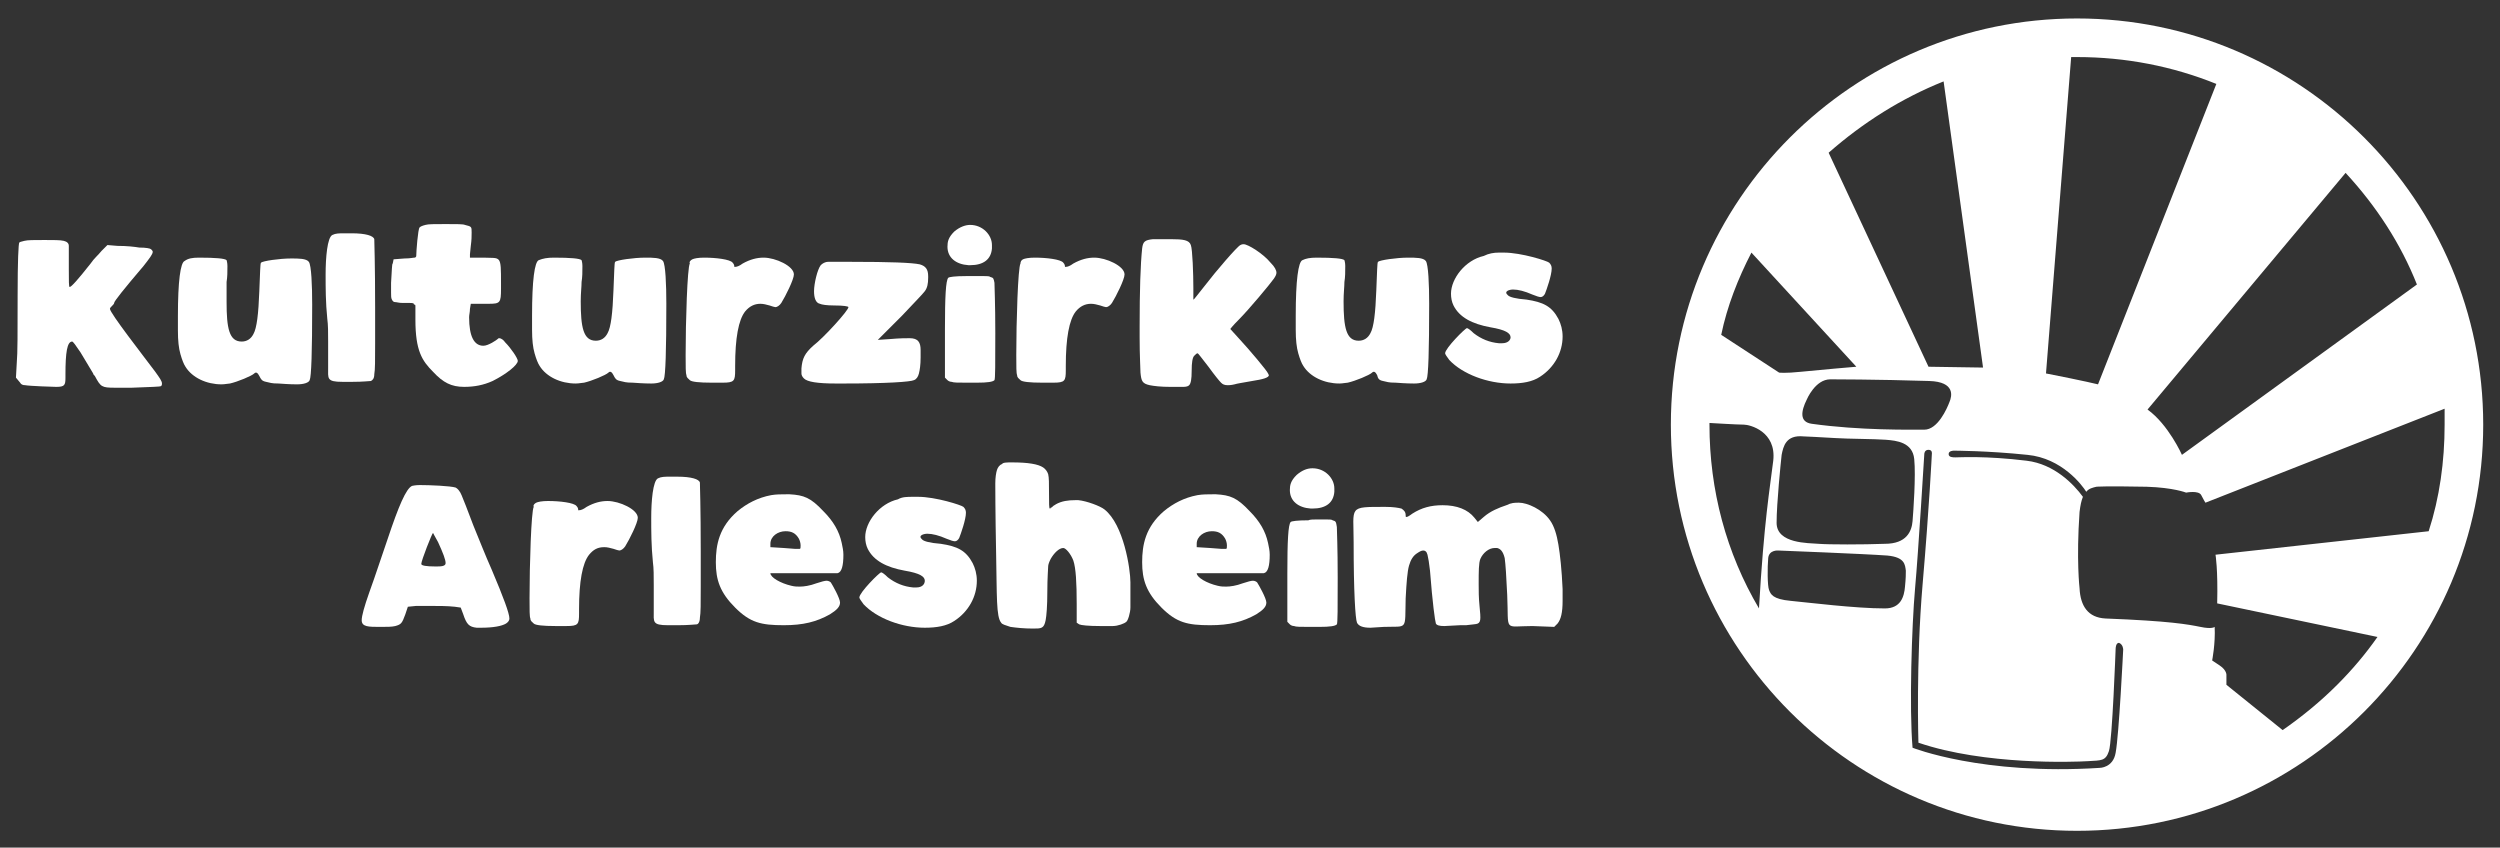
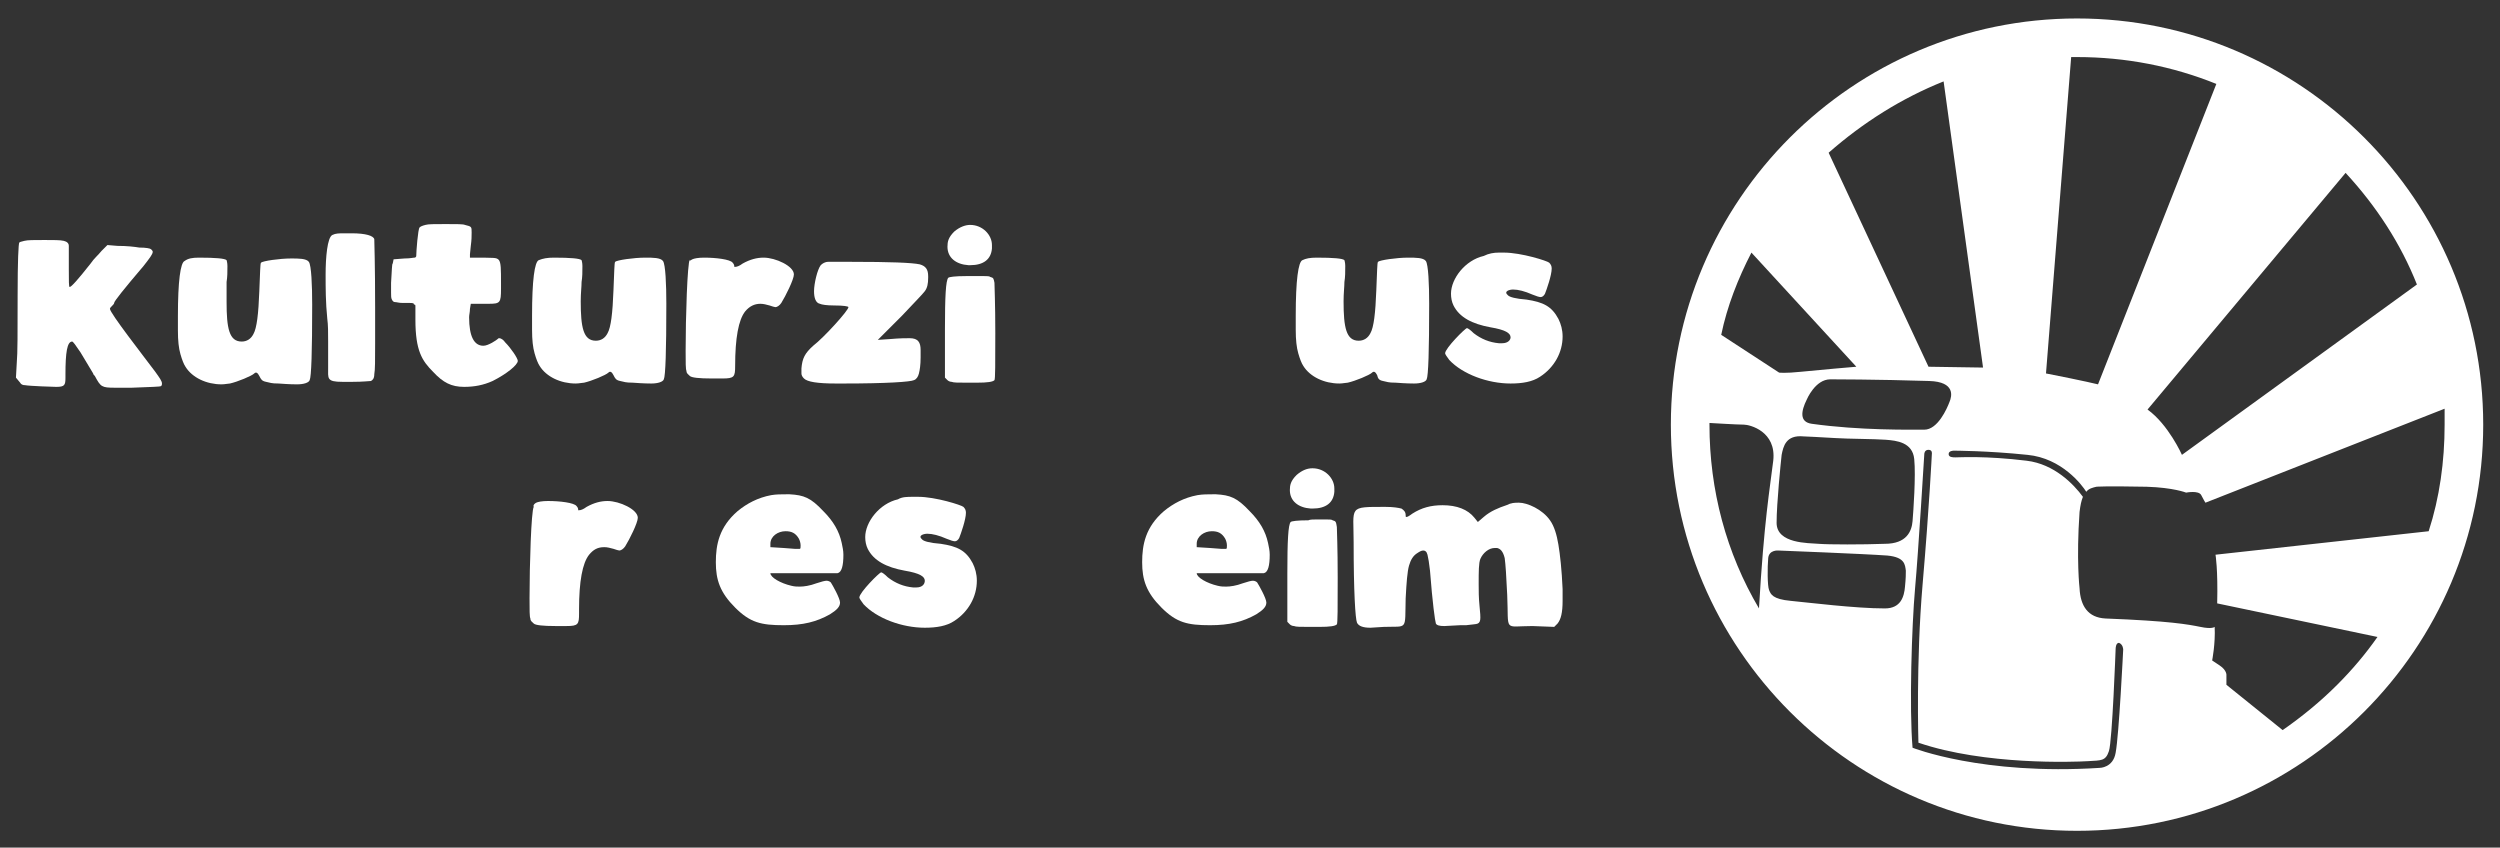
<svg xmlns="http://www.w3.org/2000/svg" version="1.1" id="Ebene_1" x="0px" y="0px" viewBox="0 0 297.9 101" style="enable-background:new 0 0 297.9 101;" xml:space="preserve">
  <rect x="0" y="0" width="297.9" height="101" fill="#333333" stroke="none" />
  <style type="text/css">
	.st0{fill:#FFFFFF;}
</style>
  <g>
    <path class="st0" d="M247.5,2.2c-26.7,0-48.4,21.7-48.4,48.4S220.8,99,247.5,99s48.4-21.7,48.4-48.4S274.2,2.2,247.5,2.2z    M288,33.9l-28,20.3c0,0-1.6-3.6-4.1-5.4l23.6-28.2C283.2,24.6,286.1,29.1,288,33.9z M246.8,6.8c0.2,0,0.5,0,0.7,0   c5.8,0,11.4,1.1,16.6,3.2L250,45.8c0,0-1.6-0.4-6.2-1.3L246.8,6.8z M231.6,9.7l4.7,34.1l-6.5-0.1l-11.9-25.5   C222,14.6,226.6,11.7,231.6,9.7z M229.3,51.2c-1.6,0-7.7,0.1-13.4-0.7c-1.5-0.2-1.3-1.5-0.6-2.9c0,0,1-2.4,2.8-2.4   c0,0,5.5,0,11.8,0.2c3.1,0.1,2.7,1.8,2.4,2.5C232,48.7,230.9,51.2,229.3,51.2z M208.7,30.1l12.5,13.6c0,0-4.7,0.4-6.6,0.6   c-1.9,0.2-2.6,0.1-2.6,0.1l-6.9-4.5C205.8,36.5,207.1,33.2,208.7,30.1z M203.7,50.6c0-0.1,0-0.1,0-0.2c0,0,3.3,0.2,4.1,0.2   c0.7,0,3.9,0.8,3.5,4.3c-0.4,3.3-1.1,7.2-1.7,17.6C205.7,65.9,203.7,58.4,203.7,50.6z M227,69.9c-0.1,1.2-0.5,2.6-2.4,2.6   c-3.5,0-9.1-0.7-11.2-0.9c-2.2-0.2-2.4-0.8-2.6-1.3c-0.2-0.5-0.2-2.7-0.1-3.8c0.1-1,1.2-0.9,1.2-0.9s10.3,0.4,13,0.6   c2.1,0.2,2.1,1.1,2.2,1.8C227.1,68.4,227.1,68.9,227,69.9z M224.6,64.8c-2.6,0.1-6.7,0.1-7.9,0c-1.2-0.1-5,0-5-2.5   c0-2.3,0.5-7.2,0.6-8.1c0.2-1,0.5-2.4,2.6-2.2c0,0,2.3,0.1,3.8,0.2s4.7,0.1,6,0.2c1.3,0.1,3.2,0.3,3.4,2.3c0.2,2-0.1,6.2-0.2,7.4   C227.8,63.3,227.2,64.8,224.6,64.8z M253,77.4c0,0-0.5,10.2-0.9,12.3c-0.3,1.8-1.9,1.8-1.9,1.8c-14,0.9-22.3-2.4-22.3-2.4   c-0.4-4.7-0.1-14.5,0.3-19c0.4-4.4,1.1-16,1.1-16s0-0.5,0.5-0.5c0.5,0,0.4,0.5,0.4,0.5s-0.3,6.2-1.1,15.5   c-0.8,9.3-0.5,18.9-0.5,18.9c7.9,2.7,18.6,2.3,20.2,2.2c1.6-0.1,2.1,0,2.5-1.2c0.4-1.2,0.8-12.2,0.8-12.2s0-0.7,0.4-0.7   C253,76.8,253,77.4,253,77.4z M264.2,71.9l19.1,4c-1.4,2-3,3.9-4.8,5.7c-2,2-4.2,3.8-6.5,5.4l-6.7-5.4v-1.1c0,0,0.1-0.6-0.8-1.2   c-0.9-0.6-0.9-0.6-0.9-0.6s0.4-2,0.3-4c0,0-0.3,0.3-1.7,0c-1.5-0.3-3.6-0.7-11.3-1c-2.1-0.1-3-1.5-3.1-3.6c0,0-0.4-3.4,0-9.1   c0.1-0.8,0.2-1.3,0.4-1.8c-1.1-1.5-3.4-3.9-6.7-4.3c-4.9-0.6-8-0.4-8.5-0.4c-0.3,0-0.8,0-0.8-0.4c0-0.4,0.6-0.4,0.6-0.4   s4,0,8.8,0.5c4.1,0.4,6.5,3.6,7,4.4c0.3-0.4,0.8-0.5,1.2-0.6c0,0,0.9-0.1,6,0c3.2,0.1,4.7,0.7,4.7,0.7s1.5-0.3,1.8,0.3   c0.3,0.6,0.5,0.9,0.5,0.9l28.5-11.2c0,0.6,0,1.3,0,1.9c0,4.4-0.6,8.7-1.9,12.7L264,66.1C264,66.1,264.3,67.8,264.2,71.9z" />
  </g>
  <g>
    <path class="st0" d="M2.9,28.7c0.4-0.1,1.1-0.1,2.4-0.1c1.1,0,1.9,0,2.3,0.1s0.6,0.3,0.6,0.6v0.5c0,0.3,0,0.6,0,1   c0,0.4,0,0.8,0,1.2c0,1.5,0,2.2,0.1,2.2c0.2,0,1-0.9,2.5-2.8c0.4-0.6,0.9-1,1.3-1.5l0.7-0.7l1.2,0.1c1.1,0,2,0.1,2.6,0.2   c0.8,0,1.3,0.1,1.4,0.2c0.1,0.1,0.2,0.2,0.2,0.3c0,0.3-0.4,0.8-1.1,1.7c-2.3,2.7-3.5,4.2-3.5,4.4c0,0.1-0.1,0.2-0.2,0.3   c-0.2,0.2-0.3,0.3-0.3,0.4c0,0.5,3.9,5.5,5.4,7.5c0.5,0.7,0.8,1.1,0.8,1.4c0,0.1,0,0.2-0.1,0.3c-0.1,0.1-1.3,0.1-3.5,0.2h-1.1   c-0.5,0-0.7,0-0.9,0c-1.6,0-1.7-0.1-2.4-1.4c-0.1-0.1-0.2-0.2-0.2-0.3c-0.5-0.8-1-1.7-1.5-2.5c-0.6-0.9-0.9-1.3-1-1.3   c-0.6,0-0.8,1.3-0.8,3.9v0.4c0,0.9-0.1,1.1-1.1,1.1c-0.3,0-3.2-0.1-3.7-0.2c-0.3,0-0.5-0.1-0.6-0.3L1.9,45L2,43.2   c0.1-1,0.1-3.7,0.1-8c0-4.1,0.1-6.2,0.2-6.3C2.4,28.8,2.6,28.8,2.9,28.7z" />
    <path class="st0" d="M23.7,30.7c2,0,3.1,0.1,3.3,0.3c0,0,0.1,0.3,0.1,0.7c0,0.7,0,1.3-0.1,1.9C27,34.2,27,35,27,36   c0,3.1,0.3,4.7,1.8,4.7c0.6,0,1.1-0.3,1.4-0.9c0.4-0.7,0.6-2.4,0.7-5.1c0.1-2.2,0.1-3.3,0.2-3.4c0.2-0.2,2.2-0.5,3.6-0.5   c0.9,0,1.8,0,2.1,0.4c0.3,0.4,0.4,2.8,0.4,5.1c0,5.6-0.1,8.6-0.3,9c-0.1,0.3-0.7,0.5-1.5,0.5c-0.2,0-0.9,0-2.2-0.1   c-0.9,0-1-0.1-1.5-0.2c-0.5-0.1-0.6-0.3-0.8-0.7s-0.4-0.5-0.6-0.3c-0.3,0.3-2,1-2.9,1.2c-0.2,0-0.6,0.1-1,0.1   c-1.8,0-3.5-0.8-4.3-2.1c-0.2-0.3-0.4-0.8-0.6-1.5c-0.2-0.7-0.3-1.6-0.3-2.8v-1.7c0-4.2,0.3-6.4,0.8-6.6   C22.4,30.8,22.9,30.7,23.7,30.7z" />
    <path class="st0" d="M41.1,27.8h0.8c1.7,0,2.6,0.3,2.7,0.7c0,0.2,0.1,3,0.1,8.2v4.2c0,2,0,3.2-0.1,3.7c0,0.5-0.2,0.7-0.4,0.8   c-0.2,0-0.9,0.1-2.2,0.1c-0.3,0-0.7,0-1.2,0c-1.9,0-1.7-0.4-1.7-1.7c0-0.1,0-0.4,0-0.7v-0.8c0-0.2,0-0.5,0-0.8v-0.8   c0-1.1,0-2-0.1-2.7c-0.2-2-0.2-3.7-0.2-5.3c0-2,0.2-4.4,0.8-4.7C40,27.8,40.4,27.8,41.1,27.8z" />
    <path class="st0" d="M53.1,26.7c1.3,0,2.1,0,2.3,0.1c0.8,0.2,0.8,0.2,0.8,0.9c0,0.4,0,0.9-0.1,1.6l-0.1,1l0,0.4l1.6,0   c2.1,0.1,2.1-0.4,2.1,3.1v0.6c0,1.7-0.1,1.8-1.5,1.8h-2.1L56,36.8c0,0.4-0.1,0.7-0.1,1c0,2.3,0.6,3.4,1.7,3.4   c0.6,0,1.6-0.7,1.7-0.8c0.1-0.1,0.1-0.1,0.2-0.1c0.2,0,0.5,0.2,0.7,0.5c0.7,0.7,1.5,1.9,1.5,2.2c0,0.5-1.4,1.6-3,2.4   c-1.1,0.5-2.2,0.7-3.4,0.7c-1.5,0-2.5-0.5-3.7-1.8c-1.3-1.3-2.1-2.5-2.1-6.2v-0.8v-0.5c0-0.1,0-0.2,0-0.3s0-0.2-0.1-0.2   c-0.1,0-0.1-0.1-0.1-0.1c0-0.1-0.4-0.1-0.5-0.1c-0.1,0-0.2,0-0.4,0H48c-0.5,0-0.7-0.1-0.9-0.1c-0.2,0-0.3-0.1-0.4-0.3   s-0.1-0.4-0.1-0.8c0-0.5,0-0.9,0-1.2c0.1-1.5,0.1-2.3,0.2-2.3l0.1-0.5l1.3-0.1c0.7,0,1-0.1,1.2-0.1c0.1,0,0.2-0.1,0.2-0.2   c0-0.5,0.2-3.2,0.4-3.4c0.1-0.1,0.3-0.2,0.7-0.3C51,26.7,51.8,26.7,53.1,26.7z" />
    <path class="st0" d="M66,30.7c2,0,3.1,0.1,3.3,0.3c0,0,0.1,0.3,0.1,0.7c0,0.7,0,1.3-0.1,1.9c0,0.6-0.1,1.3-0.1,2.3   c0,3.1,0.3,4.7,1.8,4.7c0.6,0,1.1-0.3,1.4-0.9c0.4-0.7,0.6-2.4,0.7-5.1c0.1-2.2,0.1-3.3,0.2-3.4c0.2-0.2,2.2-0.5,3.6-0.5   c0.9,0,1.8,0,2.1,0.4c0.3,0.4,0.4,2.8,0.4,5.1c0,5.6-0.1,8.6-0.3,9c-0.1,0.3-0.7,0.5-1.5,0.5c-0.2,0-0.9,0-2.2-0.1   c-0.9,0-1-0.1-1.5-0.2c-0.5-0.1-0.6-0.3-0.8-0.7s-0.4-0.5-0.6-0.3c-0.3,0.3-2,1-2.9,1.2c-0.2,0-0.6,0.1-1,0.1   c-1.8,0-3.5-0.8-4.3-2.1c-0.2-0.3-0.4-0.8-0.6-1.5c-0.2-0.7-0.3-1.6-0.3-2.8v-1.7c0-4.2,0.3-6.4,0.8-6.6   C64.7,30.8,65.2,30.7,66,30.7z" />
-     <path class="st0" d="M82.5,30.9c0.2-0.1,0.7-0.2,1.4-0.2c1.4,0,3.1,0.2,3.4,0.6c0.2,0.2,0.2,0.4,0.2,0.5c0,0,0,0,0.1,0   c0.2,0,0.5-0.1,0.9-0.4c0.9-0.5,1.7-0.7,2.5-0.7c1.4,0,3.6,1,3.6,2c0,0.6-1,2.6-1.5,3.4c-0.2,0.3-0.5,0.5-0.7,0.5   c-0.1,0-0.4-0.1-0.7-0.2c-0.4-0.1-0.7-0.2-1.1-0.2c-0.7,0-1.3,0.3-1.8,0.9c-0.8,1-1.2,3.2-1.2,6.5v0.5c0,1.3-0.1,1.5-1.5,1.5   c-0.1,0-0.3,0-0.6,0h-0.7c-1.5,0-2.4-0.1-2.6-0.3c-0.2-0.2-0.4-0.3-0.4-0.6c-0.1-0.2-0.1-1-0.1-2.4c0-4,0.2-10.4,0.5-10.9   C82.1,31.2,82.3,31,82.5,30.9z" />
+     <path class="st0" d="M82.5,30.9c0.2-0.1,0.7-0.2,1.4-0.2c1.4,0,3.1,0.2,3.4,0.6c0.2,0.2,0.2,0.4,0.2,0.5c0,0,0,0,0.1,0   c0.2,0,0.5-0.1,0.9-0.4c0.9-0.5,1.7-0.7,2.5-0.7c1.4,0,3.6,1,3.6,2c0,0.6-1,2.6-1.5,3.4c-0.2,0.3-0.5,0.5-0.7,0.5   c-0.1,0-0.4-0.1-0.7-0.2c-0.4-0.1-0.7-0.2-1.1-0.2c-0.7,0-1.3,0.3-1.8,0.9c-0.8,1-1.2,3.2-1.2,6.5c0,1.3-0.1,1.5-1.5,1.5   c-0.1,0-0.3,0-0.6,0h-0.7c-1.5,0-2.4-0.1-2.6-0.3c-0.2-0.2-0.4-0.3-0.4-0.6c-0.1-0.2-0.1-1-0.1-2.4c0-4,0.2-10.4,0.5-10.9   C82.1,31.2,82.3,31,82.5,30.9z" />
    <path class="st0" d="M101.5,31.2c4.5,0,7.2,0.1,8.1,0.3c0.7,0.2,1,0.6,1,1.4v0.2c0,0.7-0.1,1.2-0.4,1.6s-1.2,1.3-2.7,2.9l-2.9,2.9   l1.5-0.1c1.1-0.1,1.9-0.1,2.3-0.1c1,0,1.3,0.5,1.3,1.4v0.4c0,0.2,0,0.4,0,0.5c0,0.9-0.1,1.5-0.2,1.9c-0.1,0.4-0.3,0.7-0.6,0.8   c-0.4,0.2-3.2,0.4-8.4,0.4h-0.9c-2.2,0-3.4-0.2-3.8-0.6c-0.2-0.2-0.3-0.4-0.3-0.6s0-0.4,0-0.6c0.1-1.2,0.4-1.8,1.4-2.7   c1.3-1,4.2-4.2,4.2-4.6c0-0.1-0.6-0.2-1.7-0.2c-0.9,0-1.5-0.1-1.7-0.2c-0.5-0.1-0.7-0.7-0.7-1.5c0-0.9,0.4-2.6,0.8-3.1   c0.2-0.2,0.5-0.4,0.9-0.4C99.2,31.2,100.1,31.2,101.5,31.2z" />
    <path class="st0" d="M116,32.9h0.9c0.2,0,0.3,0,0.4,0c0.3,0,0.6,0,0.7,0.1c0.4,0.1,0.4,0.2,0.5,0.7c0,0.4,0.1,2.4,0.1,6   c0,3.6,0,5.5-0.1,5.6c-0.2,0.2-0.8,0.3-2.1,0.3h-1.2c-1,0-1.6,0-1.8-0.1c-0.2,0-0.4-0.1-0.5-0.2l-0.3-0.3l0-4.4v-1.4   c0-3.8,0.1-5.8,0.4-6.1c0.1-0.1,0.8-0.2,2.1-0.2C115.3,32.9,115.7,32.9,116,32.9z M115.6,26.8c1.5,0,2.6,1.2,2.6,2.4v0.4   c-0.1,1.3-1,2-2.6,2h-0.2c-1.5-0.1-2.5-0.9-2.5-2.2c0-0.6,0.1-1.1,0.8-1.8C114.4,27,115.1,26.8,115.6,26.8z" />
-     <path class="st0" d="M121.9,30.9c0.2-0.1,0.7-0.2,1.4-0.2c1.4,0,3.1,0.2,3.4,0.6c0.2,0.2,0.2,0.4,0.2,0.5c0,0,0,0,0.1,0   c0.2,0,0.5-0.1,0.9-0.4c0.9-0.5,1.7-0.7,2.5-0.7c1.4,0,3.6,1,3.6,2c0,0.6-1,2.6-1.5,3.4c-0.2,0.3-0.5,0.5-0.7,0.5   c-0.1,0-0.4-0.1-0.7-0.2c-0.4-0.1-0.7-0.2-1.1-0.2c-0.7,0-1.3,0.3-1.8,0.9c-0.8,1-1.2,3.2-1.2,6.5v0.5c0,1.3-0.1,1.5-1.5,1.5   c-0.1,0-0.3,0-0.6,0h-0.7c-1.5,0-2.4-0.1-2.6-0.3c-0.2-0.2-0.4-0.3-0.4-0.6c-0.1-0.2-0.1-1-0.1-2.4c0-4,0.2-10.4,0.5-10.9   C121.6,31.2,121.7,31,121.9,30.9z" />
-     <path class="st0" d="M139.5,28.5c1.5,0,2.2,0.1,2.4,0.7c0.2,0.5,0.3,3.5,0.3,5.1c0,0.9,0,1.4,0,1.4c0.1,0,0.5-0.6,1.4-1.7   c1.3-1.7,3.8-4.6,4.2-4.8c0.2-0.1,0.3-0.1,0.4-0.1c0.5,0,2.3,1.1,3.2,2.2c0.5,0.5,0.7,0.9,0.7,1.2c0,0.2-0.1,0.4-0.3,0.7   c-0.5,0.7-3,3.7-4.2,4.9c-0.7,0.7-1,1.1-1,1.1l1,1.1c1.3,1.4,3.4,3.9,3.5,4.2l0.1,0.2c0,0.3-0.7,0.5-2,0.7   c-1.1,0.2-1.8,0.3-2.1,0.4c-0.4,0.1-0.7,0.1-0.8,0.1c-0.4,0-0.6-0.1-0.8-0.3c-0.2-0.2-0.7-0.8-1.5-1.9c-0.8-1-1.2-1.6-1.3-1.6   c-0.1,0-0.2,0.1-0.4,0.3c-0.2,0.2-0.3,0.8-0.3,1.8c0,1-0.1,1.5-0.3,1.7c-0.2,0.2-0.5,0.2-0.9,0.2c-0.5,0-0.9,0-1.3,0   c-1.2,0-2-0.1-2.5-0.2c-0.9-0.2-1-0.5-1.1-1.5c0-0.5-0.1-1.9-0.1-4.2v-1.3c0-4.3,0.1-7.4,0.3-9.3c0.1-0.8,0.3-1,1.3-1.1   C138.1,28.5,138.8,28.5,139.5,28.5z" />
    <path class="st0" d="M156.9,30.7c2,0,3.1,0.1,3.3,0.3c0,0,0.1,0.3,0.1,0.7c0,0.7,0,1.3-0.1,1.9c0,0.6-0.1,1.3-0.1,2.3   c0,3.1,0.3,4.7,1.8,4.7c0.6,0,1.1-0.3,1.4-0.9c0.4-0.7,0.6-2.4,0.7-5.1c0.1-2.2,0.1-3.3,0.2-3.4c0.2-0.2,2.2-0.5,3.6-0.5   c0.9,0,1.8,0,2.1,0.4c0.3,0.4,0.4,2.8,0.4,5.1c0,5.6-0.1,8.6-0.3,9c-0.1,0.3-0.7,0.5-1.5,0.5c-0.2,0-0.9,0-2.2-0.1   c-0.9,0-1-0.1-1.5-0.2c-0.5-0.1-0.6-0.3-0.7-0.7c-0.2-0.4-0.4-0.5-0.6-0.3c-0.3,0.3-2,1-2.9,1.2c-0.2,0-0.6,0.1-1,0.1   c-1.8,0-3.5-0.8-4.3-2.1c-0.2-0.3-0.4-0.8-0.6-1.5c-0.2-0.7-0.3-1.6-0.3-2.8v-1.7c0-4.2,0.3-6.4,0.8-6.6   C155.6,30.8,156.1,30.7,156.9,30.7z" />
    <path class="st0" d="M178.6,30.1h0.6c2.1,0,5.2,1,5.4,1.2c0.2,0.2,0.3,0.4,0.3,0.7c0,0.8-0.6,2.5-0.8,3c-0.1,0.2-0.3,0.4-0.5,0.4   c-0.2,0-0.5-0.1-1-0.3c-0.9-0.4-1.7-0.6-2.3-0.6c-0.4,0-1.2,0.2-0.6,0.7c0.2,0.2,0.9,0.4,2.2,0.5c2,0.3,3,0.8,3.8,2.3   c0.3,0.6,0.5,1.3,0.5,2.1c0,1.9-1,3.7-2.7,4.8c-0.9,0.6-2.1,0.8-3.5,0.8c-2.7,0-5.7-1.1-7.3-2.8c-0.3-0.4-0.5-0.7-0.5-0.8   c0-0.6,2.4-3,2.6-3c0.1,0,0.4,0.2,0.8,0.6c0.9,0.7,1.9,1.1,3,1.2h0.4c0.7,0,1-0.4,1-0.7c0-0.5-0.6-0.9-2.4-1.2   c-2.2-0.4-3.7-1.2-4.4-2.6c-0.2-0.4-0.3-0.9-0.3-1.4c0-1.8,1.7-4,3.9-4.5C177.4,30.2,178,30.1,178.6,30.1z" />
-     <path class="st0" d="M50,57.8c1.2,0,3.7,0.1,4.3,0.3c0.2,0.1,0.5,0.4,0.7,0.9s0.7,1.7,1.4,3.6c0.7,1.7,1.4,3.5,2.2,5.3   c1.4,3.3,2.1,5.2,2.1,5.8c0,0.2-0.1,0.4-0.4,0.6c-0.5,0.3-1.5,0.5-3,0.5c-0.1,0-0.2,0-0.3,0h-0.2c-0.9-0.1-1.2-0.4-1.6-1.6   l-0.3-0.8l-0.7-0.1c-0.9-0.1-2-0.1-3.3-0.1c-0.7,0-1.1,0-1.3,0l-1,0.1l-0.3,0.9c-0.4,1.1-0.5,1.2-1.2,1.4c-0.4,0.1-1,0.1-1.8,0.1   c-1.4,0-2.2,0-2.2-0.8c0-0.5,0.3-1.6,0.9-3.3c0.8-2.2,1.5-4.4,2.2-6.4c1.3-3.9,2.2-6,2.9-6.3C49.1,57.9,49.5,57.8,50,57.8z    M51.6,63.5c-0.1,0-1.4,3.3-1.4,3.7c0,0.2,0.6,0.3,1.7,0.3c0.6,0,1.2,0,1.2-0.4c0-0.4-0.3-1.2-0.9-2.5   C51.8,63.9,51.6,63.5,51.6,63.5z" />
    <path class="st0" d="M63.9,59.9c0.2-0.1,0.7-0.2,1.4-0.2c1.4,0,3.1,0.2,3.4,0.6c0.2,0.2,0.2,0.4,0.2,0.5c0,0,0,0,0.1,0   c0.2,0,0.5-0.1,0.9-0.4c0.9-0.5,1.7-0.7,2.5-0.7c1.4,0,3.6,1,3.6,2c0,0.6-1,2.6-1.5,3.4c-0.2,0.3-0.5,0.5-0.7,0.5   c-0.1,0-0.4-0.1-0.7-0.2c-0.4-0.1-0.7-0.2-1.1-0.2c-0.8,0-1.3,0.3-1.8,0.9c-0.8,1-1.2,3.2-1.2,6.5v0.5c0,1.3-0.1,1.5-1.5,1.5   c-0.1,0-0.3,0-0.6,0h-0.7c-1.5,0-2.4-0.1-2.6-0.3c-0.2-0.2-0.4-0.3-0.4-0.6c-0.1-0.2-0.1-1-0.1-2.4c0-4,0.2-10.4,0.5-10.9   C63.5,60.2,63.7,60,63.9,59.9z" />
-     <path class="st0" d="M79.9,56.8h0.8c1.7,0,2.6,0.3,2.7,0.7c0,0.2,0.1,3,0.1,8.2v4.2c0,2,0,3.2-0.1,3.7c0,0.5-0.2,0.8-0.4,0.8   c-0.2,0-0.9,0.1-2.2,0.1c-0.3,0-0.7,0-1.2,0c-1.9,0-1.7-0.4-1.7-1.7c0-0.1,0-0.4,0-0.7v-0.8c0-0.2,0-0.5,0-0.8v-0.8   c0-1.1,0-2-0.1-2.7c-0.2-2-0.2-3.7-0.2-5.3c0-2,0.2-4.4,0.8-4.7C78.8,56.8,79.2,56.8,79.9,56.8z" />
    <path class="st0" d="M93.7,58.9h0.4c1.7,0.1,2.5,0.4,4,2c1.2,1.2,1.9,2.4,2.2,3.8c0.1,0.5,0.2,0.9,0.2,1.4c0,1.3-0.2,2.1-0.7,2.2   h-5.4c-1.7,0-2.6,0-2.6,0c0,0.5,1.2,1.2,2.5,1.5c0.4,0.1,0.7,0.1,1,0.1c0.5,0,1.2-0.1,2-0.4c0.6-0.2,1-0.3,1.2-0.3   c0.2,0,0.4,0.1,0.5,0.2c0.2,0.3,1.1,1.9,1.1,2.4c0,0.5-0.4,0.9-1.2,1.4c-1.6,0.9-3.2,1.3-5.5,1.3c-2.7,0-4-0.3-5.8-2.1   s-2.3-3.3-2.3-5.4c0-2.1,0.4-4.2,2.6-6.1c1.1-0.9,2.4-1.6,4-1.9C92.5,58.9,93.1,58.9,93.7,58.9z M93.6,63.3c-0.9,0-1.8,0.6-1.8,1.5   l0,0.4l1.6,0.1l1.3,0.1c0,0,0.1,0,0.2,0c0.1,0,0.1,0,0.2,0h0.1h0.1c0.1,0,0.1-0.2,0.1-0.4c0-0.3-0.1-0.6-0.2-0.8   C94.8,63.5,94.3,63.3,93.6,63.3z" />
    <path class="st0" d="M108.8,59.2h0.6c2.1,0,5.2,1,5.4,1.2c0.2,0.2,0.3,0.4,0.3,0.7c0,0.8-0.6,2.5-0.8,3c-0.1,0.2-0.3,0.4-0.5,0.4   c-0.2,0-0.5-0.1-1-0.3c-0.9-0.4-1.7-0.6-2.3-0.6c-0.4,0-1.2,0.2-0.6,0.7c0.2,0.2,0.9,0.4,2.2,0.5c2,0.3,3,0.8,3.8,2.3   c0.3,0.6,0.5,1.3,0.5,2.1c0,1.9-1,3.7-2.7,4.8c-0.9,0.6-2.1,0.8-3.5,0.8c-2.7,0-5.7-1.1-7.3-2.8c-0.3-0.4-0.5-0.7-0.5-0.8   c0-0.6,2.4-3,2.6-3c0.1,0,0.4,0.2,0.8,0.6c0.9,0.7,1.9,1.1,3,1.2h0.4c0.7,0,1-0.4,1-0.8c0-0.5-0.6-0.9-2.4-1.2   c-2.2-0.4-3.7-1.2-4.4-2.6c-0.2-0.4-0.3-0.9-0.3-1.4c0-1.8,1.7-4,3.9-4.5C107.5,59.2,108.1,59.2,108.8,59.2z" />
-     <path class="st0" d="M120.6,55.1c1.9,0,3.1,0.2,3.7,0.6c0.3,0.2,0.5,0.5,0.6,0.8c0.1,0.4,0.1,1.1,0.1,2.2c0,1.3,0,1.9,0.1,1.9   c0,0,0.1,0,0.1-0.1c0.1,0,0.2-0.1,0.3-0.2c0.1-0.1,0.2-0.1,0.3-0.2c0.7-0.4,1.5-0.5,2.3-0.5c0.2,0,0.3,0,0.4,0   c1,0.1,2.6,0.7,3.1,1.1c2.3,1.8,3.1,7.1,3.1,8.7V70c0,0.3,0,0.6,0,0.8c0,0.8,0,1.3,0,1.6c0,0.6-0.3,1.6-0.5,1.7   c-0.2,0.2-1,0.5-1.6,0.5h-1.5c-1.4,0-2.3-0.1-2.5-0.2l-0.3-0.2V72c0-2.6-0.1-4.3-0.4-5.2c-0.3-0.8-0.9-1.5-1.2-1.5   c-0.5,0-1.1,0.6-1.5,1.3c-0.2,0.4-0.3,0.7-0.3,0.9c0,0.3-0.1,1.3-0.1,3s-0.1,2.9-0.2,3.4c-0.2,1-0.5,1-1.5,1c-1.1,0-2-0.1-2.7-0.2   c-0.6-0.2-1-0.3-1.1-0.5c-0.6-0.7-0.5-3.2-0.6-8.1c-0.1-5.3-0.1-8.1-0.1-8.5c0-0.7,0.1-1.3,0.2-1.6c0.1-0.3,0.3-0.6,0.6-0.7   C119.5,55.1,120,55.1,120.6,55.1z" />
    <path class="st0" d="M144.5,58.9h0.4c1.7,0.1,2.5,0.4,4,2c1.2,1.2,1.9,2.4,2.2,3.8c0.1,0.5,0.2,0.9,0.2,1.4c0,1.3-0.2,2.1-0.7,2.2   h-5.4c-1.7,0-2.6,0-2.6,0c0,0.5,1.2,1.2,2.5,1.5c0.4,0.1,0.7,0.1,1,0.1c0.5,0,1.2-0.1,2-0.4c0.6-0.2,1-0.3,1.2-0.3   c0.2,0,0.4,0.1,0.5,0.2c0.2,0.3,1.1,1.9,1.1,2.4c0,0.5-0.4,0.9-1.2,1.4c-1.6,0.9-3.2,1.3-5.5,1.3c-2.7,0-4-0.3-5.8-2.1   s-2.3-3.3-2.3-5.4c0-2.1,0.4-4.2,2.6-6.1c1.1-0.9,2.4-1.6,4-1.9C143.3,58.9,143.9,58.9,144.5,58.9z M144.4,63.3   c-0.9,0-1.8,0.6-1.8,1.5l0,0.4l1.6,0.1l1.3,0.1c0,0,0.1,0,0.2,0c0.1,0,0.1,0,0.2,0h0.1h0.1c0.1,0,0.1-0.2,0.1-0.4   c0-0.3-0.1-0.6-0.2-0.8C145.6,63.5,145.1,63.3,144.4,63.3z" />
    <path class="st0" d="M156.8,61.9h0.9c0.2,0,0.3,0,0.4,0c0.3,0,0.6,0,0.7,0.1c0.4,0.1,0.4,0.2,0.5,0.8c0,0.4,0.1,2.4,0.1,6   c0,3.6,0,5.5-0.1,5.6c-0.2,0.2-0.8,0.3-2.1,0.3H156c-1,0-1.6,0-1.8-0.1c-0.2,0-0.4-0.1-0.5-0.2l-0.3-0.3l0-4.4v-1.4   c0-3.8,0.1-5.8,0.4-6.1c0.1-0.1,0.8-0.2,2.1-0.2C156.1,61.9,156.5,61.9,156.8,61.9z M156.4,55.8c1.5,0,2.6,1.2,2.6,2.4v0.4   c-0.1,1.3-1,2-2.6,2h-0.2c-1.5-0.1-2.5-0.9-2.5-2.2c0-0.6,0.1-1.1,0.8-1.8C155.2,56,155.8,55.8,156.4,55.8z" />
    <path class="st0" d="M181,59.9c1,0,2.8,0.8,3.7,2.1c0.5,0.7,0.8,1.7,1,2.9s0.4,3,0.5,5.3c0,0.4,0,0.8,0,1.4c0,1.4-0.2,2.2-0.6,2.7   l-0.4,0.4l-2.6-0.1c-3.5,0-2.8,0.8-3-3.7c-0.1-2.2-0.2-3.7-0.3-4.4c-0.2-0.8-0.5-1.1-0.9-1.2c-0.1,0-0.2,0-0.3,0   c-0.7,0-1.4,0.6-1.7,1.3c-0.2,0.5-0.2,1.5-0.2,3c0,0.8,0,1.6,0.1,2.6c0.1,0.9,0.1,1.3,0.1,1.4c0,0.4-0.1,0.6-0.3,0.7   c-0.2,0.1-0.7,0.1-1.4,0.2c-0.3,0-0.5,0-0.7,0l-1.9,0.1c-0.6,0-0.9-0.1-1-0.3c-0.1-0.3-0.4-2.4-0.7-6.3c-0.1-0.9-0.2-1.5-0.3-1.9   s-0.3-0.5-0.5-0.5c-0.2,0-0.4,0.1-0.7,0.3c-0.5,0.3-0.8,0.8-1,1.5c-0.2,0.7-0.3,2-0.4,3.9c-0.1,3.9,0.3,3.3-2.6,3.4l-1.6,0.1   c-0.9,0-1.4-0.2-1.6-0.6c-0.2-0.5-0.4-3.7-0.4-9.6c0-4.3-0.7-4.2,3.8-4.2c0.9,0,1.5,0.1,1.9,0.2c0.3,0.2,0.5,0.4,0.5,0.8   c0,0.2,0,0.2,0.1,0.2s0.3-0.1,0.7-0.4c1.1-0.7,2.2-1,3.6-1c1.7,0,3,0.5,3.8,1.5l0.4,0.5l0.7-0.6c0.8-0.7,1.8-1.1,2.7-1.4   C180.1,59.9,180.5,59.9,181,59.9z" />
  </g>
</svg>